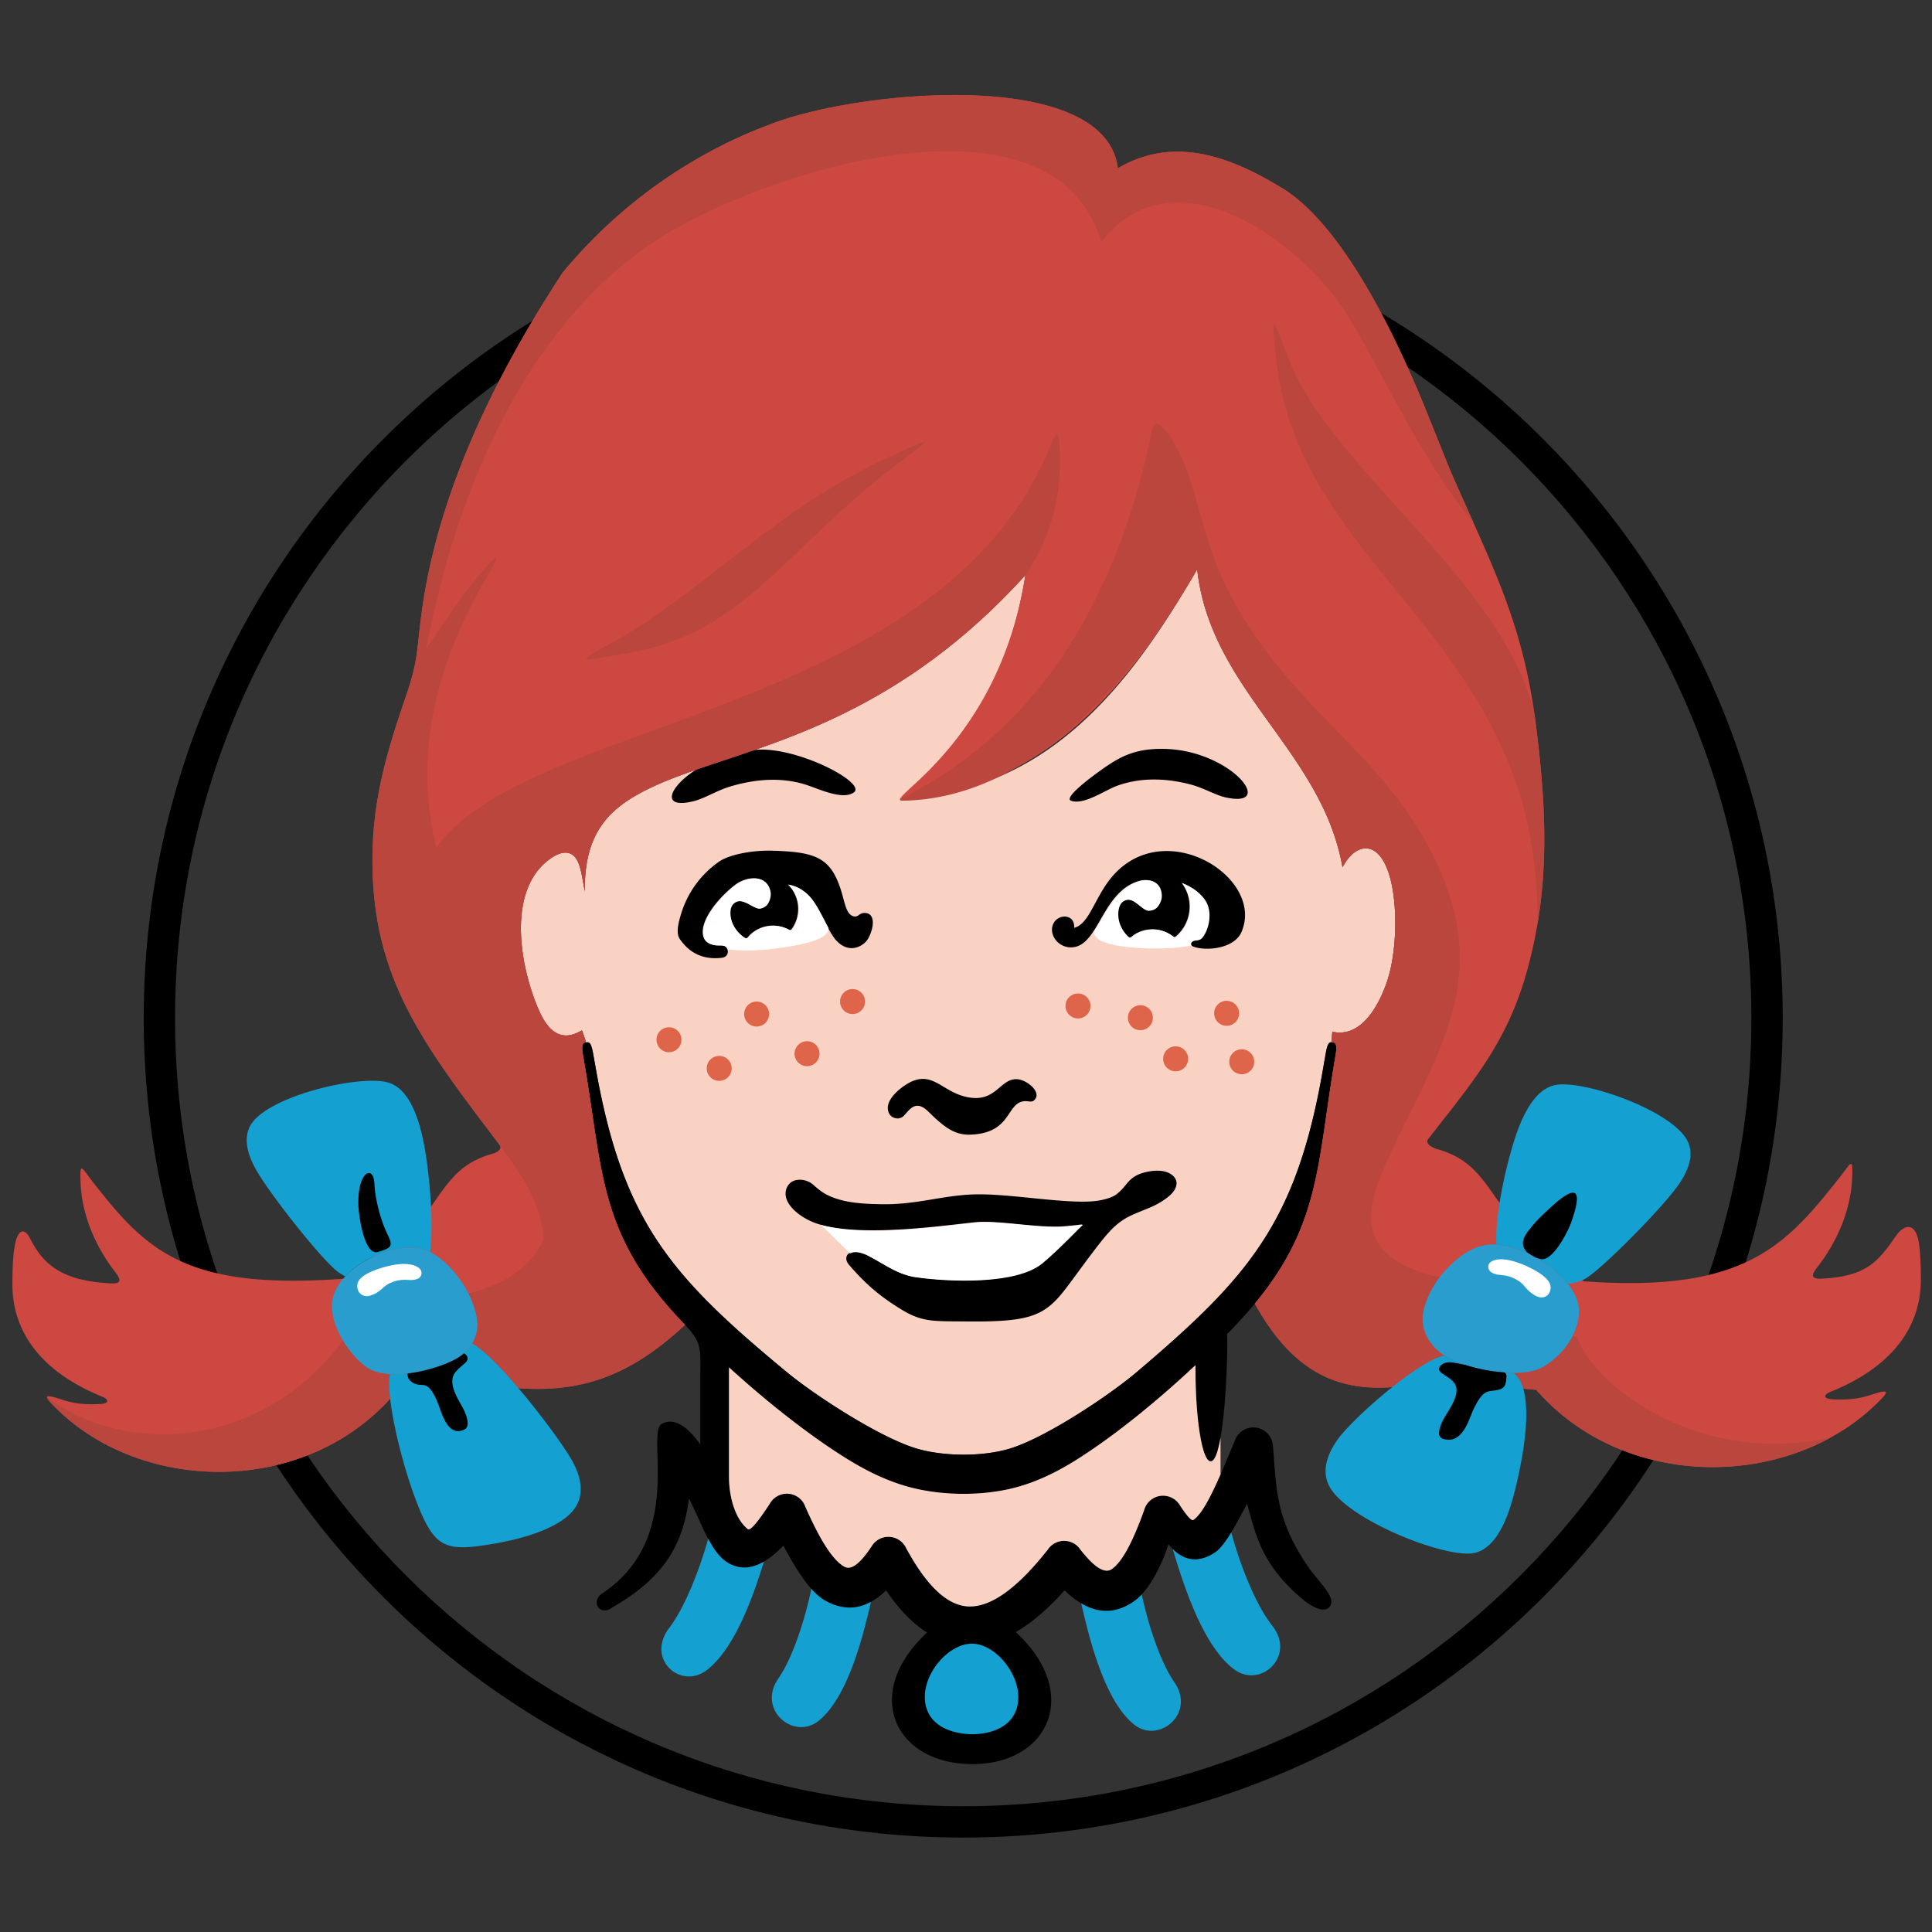
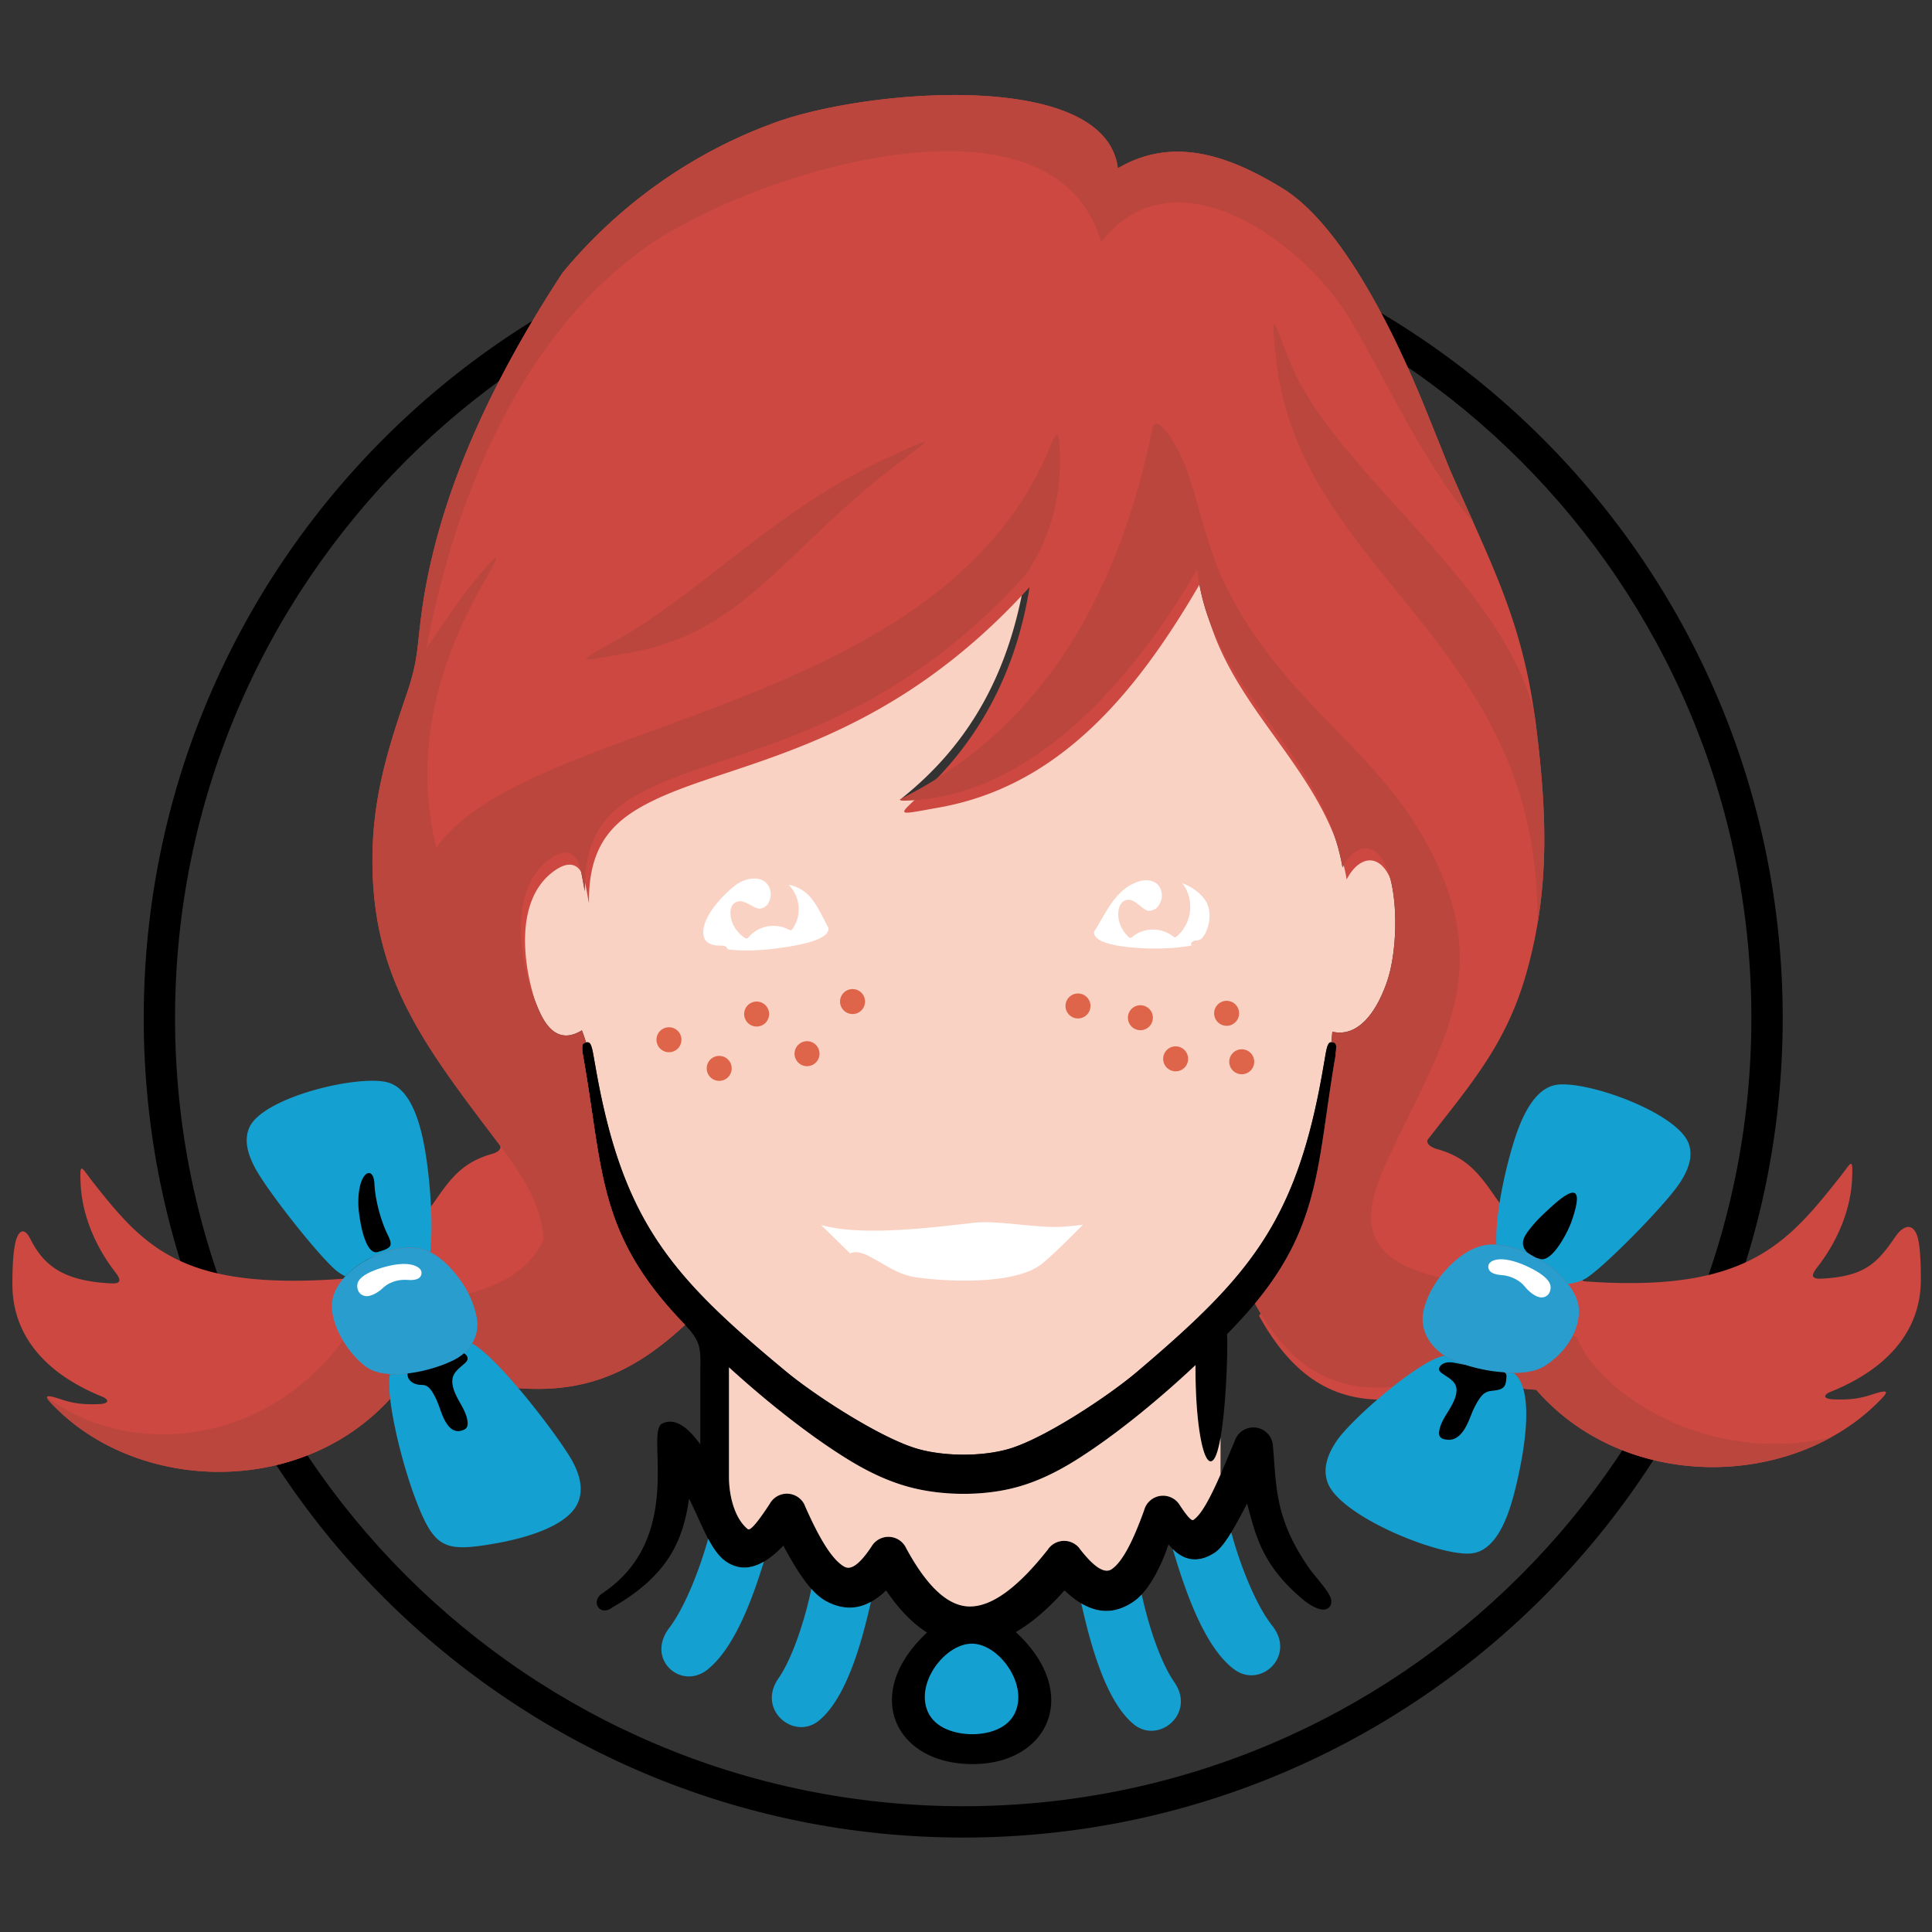
<svg xmlns="http://www.w3.org/2000/svg" xml:space="preserve" style="fill-rule:evenodd;clip-rule:evenodd;stroke-linejoin:round;stroke-miterlimit:2" viewBox="0 0 120 120">
  <rect x="0" y="0" width="120" height="120" fill="#333333" stroke="none" />
  <g>
    <path d="M123.978 111.999c-14.446 0-27.524-5.855-36.991-15.322-9.466-9.466-15.322-22.545-15.322-36.99 0-14.446 5.856-27.524 15.322-36.991 9.467-9.466 22.545-15.322 36.991-15.322 14.445 0 27.523 5.856 36.99 15.322 9.467 9.467 15.322 22.545 15.322 36.991 0 14.445-5.855 27.524-15.322 36.99-9.467 9.467-22.545 15.322-36.99 15.322ZM88.401 95.263c9.104 9.105 21.683 14.736 35.577 14.736 13.893 0 26.472-5.631 35.576-14.736 9.104-9.104 14.736-21.683 14.736-35.576 0-13.894-5.632-26.472-14.736-35.577-9.104-9.104-21.683-14.736-35.576-14.736-13.894 0-26.473 5.632-35.577 14.736-9.104 9.105-14.736 21.683-14.736 35.577 0 13.893 5.632 26.472 14.736 35.576Z" style="fill-rule:nonzero" transform="translate(-60.803 5.159) scale(.973)" />
    <path d="M147.48 61.233c-.13-.007-.25.044-.374.774l-.166.96c-1.692 9.782-4.744 13.26-11.877 19.311-1.792 1.52-5.94 4.281-8.229 4.927-1.683.476-4.017.464-5.698 0-2.346-.646-6.596-3.407-8.433-4.927-7.309-6.051-10.437-9.529-12.17-19.311l-.171-.96c-.146-.842-.288-.781-.445-.768l-.017.001a8.93 8.93 0 0 0-.266-.77c-1.309.803-2.152.036-2.708-1.204-1.208-2.689-2.108-7.511.498-9.607.539-.434 1.175-.741 1.652-.365.473.373.551 1.317.745 2.293-.05-3.872 1.682-5.393 4.205-6.603 5.27-2.528 14.576-3.268 23.921-13.577-.962 6.059-3.445 10.701-7.906 14.26 9.092-.431 14.289-6.694 18.874-14.635.843 7.751 7.966 11.565 9.277 19.034.799-1.573 2.338-1.877 3.035.657.507 1.847.416 4.793-.173 6.567-.509 1.535-1.637 3.688-3.512 3.27l-.062.673Z" style="fill:#f9d2c3;fill-rule:nonzero" transform="translate(-60.803 5.159) scale(.973)" />
    <path d="M105.194 61.867a.797.797 0 1 1 0-1.594.797.797 0 0 1 0 1.594ZM108.429 63.695a.797.797 0 1 1 0-1.593.797.797 0 0 1 0 1.593ZM110.819 60.226a.797.797 0 1 1 0-1.593.797.797 0 0 1 0 1.593ZM114.007 62.758a.797.797 0 1 1 0-1.594.797.797 0 0 1 0 1.594ZM116.913 59.43a.797.797 0 1 1 0-1.595.797.797 0 0 1 0 1.595ZM131.304 59.711a.797.797 0 1 1 0-1.594.797.797 0 0 1 0 1.594ZM135.288 60.461a.797.797 0 1 1 0-1.594.797.797 0 0 1 0 1.594ZM137.538 63.086a.797.797 0 1 1 0-1.594.797.797 0 0 1 0 1.594ZM140.82 60.18a.797.797 0 1 1 0-1.593.797.797 0 0 1 0 1.593ZM141.757 63.273a.797.797 0 1 1 0-1.594.797.797 0 0 1 0 1.594Z" style="fill:#df654a" transform="translate(-60.803 5.159) scale(.973)" />
-     <path d="M76.135 49.53c-.628-.138-1.37-.585-2.125-.788-1.516-.409-3.124-.48-4.63.066-.766.279-2.056 1.209-2.85.93-.52-.183 1.402-1.58 1.733-1.818 1.226-.886 2.157-1.434 4.02-1.406a7.551 7.551 0 0 1 2.815.6c2.414 1.02 3.43 2.942 1.037 2.415ZM43.124 49.752c.642-.165 1.4-.645 2.171-.882 1.548-.476 3.19-.619 4.728-.14.783.245 2.317 1.002 3.017.484.785-.582-3.416-2.797-5.981-2.648a8.116 8.116 0 0 0-2.877.723c-2.465 1.13-3.502 3.094-1.058 2.463ZM53.794 56.712c.756.109.328 1.457-.047 1.814-.422.401-1.128.593-1.777-.082-.508-.527-.985-1.859-1.567-2.608-.316-.403-.805-.791-1.458-.896a2.142 2.142 0 0 1 .303 2.652c-.16.258-.18.178-.417.071a2.055 2.055 0 0 0-2.222.372c-.222.206-.194.334-.452.15a2.052 2.052 0 0 1-.627-.72c-.242-.46-.36-1.32.261-1.49.47-.129 1.07.524 1.423.44.18-.043.364-.146.46-.311.134-.235.198-.514.147-.756-.084-.396-.305-.623-.585-.728-.483-.179-1.14.007-1.564.328-1.016.769-2.297 2.29-1.977 3.26.078.235.28.419.692.488.31.053.645-.079.785.252.091.214.01.504-.361.545-1.23.135-2.047-.374-2.595-1.18-.262-.383-.045-1.119.11-1.622A6.094 6.094 0 0 1 44.69 53.5c.594-.4 1.962-.705 3.349-.66 2.825.09 3.706.473 4.357 3.024.08.314.162.552.246.718.131.261.429.468.701.256a.56.56 0 0 1 .452-.126ZM63.717 68.394c.136 0 .363.068.478-.023.616-.491-.436-1.335-1.054-1.342-1.062-.012-1.281 1.48-3.07 1.114-1.628-.332-2.2-1.815-3.835-.751-.461.3-1.203.94-1.08 1.566.044.23.186.441.467.496a.53.53 0 0 0 .52-.158c.38-.4.74-1.02 1.526-.245.94.925 1.606 1.457 2.586 1.425 2.682-.087 2.205-2.082 3.462-2.082ZM70.61 54.759c.741-.261 1.482-.018 1.51.85.008.248-.102.511-.277.719-.123.145-.323.215-.506.225-.363.022-.84-.725-1.324-.68-.642.06-.675.927-.519 1.421.1.312.269.592.494.82.221.225.216.094.471-.07a2.055 2.055 0 0 1 2.252.02c.215.147.206.216.424.003a2.433 2.433 0 0 0 .259-3.226c.548.21 1.036.54 1.373.988.541.72.3 1.852-.11 2.374-.225.287-.431.112-.647.277-.074.057-.2.24.251.36.866.235 2.434.02 2.852-.956 1.508-3.515-5.217-7.537-8.367-3.004-.847 1.219-1.177 2.531-2.03 2.75.064-.83-.884-.885-1.233-.358-.442.671.204 1.624 1.109 1.569 1.63-.098 1.832-3.317 4.018-4.082ZM68.254 74.567c-1.762.297-5.509-.458-7.782-.38-2.006.07-3.557.652-5.745.609-1.116-.022-2.362-.072-3.376-.593-.357-.183-.658-.457-.854-.628-.405-.353-1.143-.432-1.49-.024-.206.244-.362.706.02 1.263.41.602 1.2 1.019 1.724 1.189 1.118.364 2.653.446 4.216.402 2.114-.06 4.28-.35 5.543-.486 1.373-.149 3.592.309 5.262.264.5-.015 1.459-.137 1.459-.137-.25.213-1.491 1.541-2.516 2.393-1.64 1.361-5.859 1.151-7.815.879-1.15-.16-1.86-.738-2.968-1.323-1.143-.603-1.657.03-1.204.557 1.01 1.177 1.883 1.932 3.201 2.747 1.35.834 1.991.76 4.178.78 3.216.03 4.307-.246 5.28-1.131.701-.64 1.34-1.675 2.665-3.398.723-.941 1.114-1.382 1.69-1.77.5-.336 1.2-.56 1.798-.826.262-.115.8-.398 1.162-.743.448-.421.566-.98-.046-1.326-.406-.23-1.04-.202-1.563-.064-1.074.283-1.033.828-1.77 1.375-.276.203-.757.318-1.069.371Z" />
    <path d="M145.58 96.734c.523.447 1.392.995 1.781.542.107-.121.135-.283.104-.461-.086-.499-1.021-1.463-1.383-1.98-2.211-3.165-2.103-5.183-2.325-7.723-.007-.085-.012-.176-.027-.26a1.25 1.25 0 0 0-2.413-.19l-.046.109c-.994 2.39-1.857 4.464-2.603 4.952-.109.071-.372-.189-.889-.98h.001a1.25 1.25 0 0 0-2.256.369c-.636 1.758-1.311 3.221-2.055 3.747-.418.295-1.059-.004-2.065-1.31l.004-.002a1.25 1.25 0 0 0-2.037.079c-1.891 2.393-3.547 3.629-4.978 3.622-1.367-.006-2.723-1.24-4.092-3.787l.002-.001a1.25 1.25 0 0 0-2.179-.04c-.757 1.141-1.309 1.514-1.716 1.297-.784-.418-1.629-1.826-2.544-3.917l.003-.003a1.25 1.25 0 0 0-2.244-.096c-.873 1.331-1.251 1.706-1.394 1.613-.894-.725-1.205-2.248-1.205-3.335v-6.997a68.4 68.4 0 0 0 2.392 2.079c1.791 1.482 3.614 2.826 5.253 3.83 1.388.85 2.613 1.388 3.803 1.716 2.15.593 4.859.609 7.01 0 1.161-.328 2.356-.866 3.711-1.716 1.6-1.004 3.379-2.348 5.126-3.83.84-.712 1.677-1.46 2.487-2.222l-.001.261c0 3.249.433 5.883.969 5.883.877 0 1.127-6.83 1.045-8.121.274-.279.404-.417.665-.694 5.4-5.746 4.993-9.766 6.262-17.106.132-.779-.04-.809-.206-.823-.153-.013-.291-.074-.434.768l-.166.96c-1.692 9.782-4.744 13.26-11.877 19.311-1.792 1.52-5.94 4.281-8.229 4.927-1.683.476-4.017.464-5.698 0-2.346-.646-6.596-3.407-8.433-4.927-7.309-6.051-10.437-9.529-12.17-19.311l-.171-.96c-.146-.842-.288-.781-.445-.768-.169.014-.346.044-.21.823 1.314 7.401.888 11.365 6.417 17.106 1.231 1.278 1.07 1.631 1.07 3.424v4.311c-.763-1.062-1.595-1.738-2.433-1.331-1.116.542 1.541 7.265-3.816 10.833-.795.527-.153 1.521.645.896 3.52-2.017 4.504-4.226 4.885-6.943l.184.378c.651 1.341 1.247 3.038 2.213 3.668 1.084.707 2.267.37 3.624-1.037.864 1.603 1.748 3.019 2.74 3.547 1.297.691 2.563.526 3.818-.692.824 1.215 1.695 2.109 2.613 2.692l-.061.058c-4.119 3.88-1.988 8.338 2.966 8.338 4.859 0 6.928-4.501 2.855-8.338l-.095-.09c1.023-.59 2.06-1.48 3.113-2.662 1.65 1.59 3.119 1.626 4.46.68.885-.626 1.702-2.177 2.177-3.619.957 1.19 1.994 1.16 2.953.531.692-.453 1.436-1.959 2.066-3.134.568 2.165 1.014 3.947 3.479 6.056Z" style="fill-rule:nonzero" transform="translate(-60.803 5.159) scale(.973)" />
    <path d="M124.568 105.402c.993 0 2.282-.337 2.746-1.432.769-1.817-1.06-4.304-2.735-4.348-1.702-.045-3.643 2.431-2.885 4.293.466 1.146 1.853 1.487 2.874 1.487Z" style="fill:#14a0d1" transform="translate(-60.803 5.159) scale(.973)" />
-     <path d="m153.941 82.855 6.617.563c5.679 6.521 16.185 6.339 21.759.853.742-.73.857-.941-.309-.558-.803.264-1.424.35-2.426.316-.876-.031-.568-.351-.283-.465 4.172-1.67 5.803-4.337 5.81-7.153.002-1.056-.042-1.876-.143-2.456-.205-1.169-.869-1.21-1.495-.296-1.156 1.689-1.966 2.524-4.707 2.662-.922.046-.45-.484-.161-.867 1.265-1.674 2.034-3.629 2.116-5.513.064-1.469-.061-1.011-.768-.118-3.409 4.304-6.002 7.433-16.368 6.664-2.227-1.899-4.078-3.113-5.736-5.516-1.014-1.469-1.817-2.413-3.604-2.916-.418-.117-.668-.337-.641-.526a.214.214 0 0 1 .034-.088c2.744-3.538 4.973-6.055 6.258-10.505 1.567-5.43 1.337-10.422.644-15.949-.836-6.666-2.854-10.246-5.5-16.328l-1.479-3.675c-1.134-2.818-3.037-7.076-5.359-10.347-1.187-1.671-2.483-3.085-3.841-3.917-3.319-2.034-6.941-3.385-10.51-1.28-.776-6.325-15.866-5.068-21.766-2.961-5.211 1.86-9.965 5.147-13.672 9.617-2.964 4.522-5.262 8.923-6.832 13.191-1.084 2.949-1.822 5.835-2.191 8.653-.29 2.217-.21 2.947-.959 5.13-1.096 3.19-2.044 6.208-2.151 9.775-.238 7.894 3.017 12.227 7.745 18.463l.359.474c.141.205-.004.439-.486.576-1.773.502-2.569 1.447-3.575 2.916-1.644 2.403-3.62 3.148-5.829 5.047-10.28.77-12.712-1.891-16.094-6.195-.701-.894-.825-1.351-.762.118.082 1.883.844 3.839 2.099 5.513.287.383.754.913-.16.867-3.113-.158-4.309-1.18-5.157-2.858-.389-.768-.811-.562-.994.491-.1.58-.144 1.401-.141 2.457.007 2.816 1.624 5.483 5.761 7.153.283.114.589.434-.28.464-.994.035-1.61-.051-2.406-.315-1.156-.383-1.043-.172-.306.558C71.58 90.06 82 90.242 87.633 83.72l6.562-.562c5.059.736 8.417-.538 12.028-3.886l-.099-.104c-5.529-5.741-5.103-9.705-6.417-17.106-.132-.752.029-.806.193-.822a8.93 8.93 0 0 0-.266-.77c-1.309.803-2.152.036-2.708-1.204-1.208-2.689-2.108-7.511.498-9.607.539-.434 1.175-.741 1.652-.365.473.373.551 1.317.745 2.293-.05-3.872 1.682-5.393 4.205-6.603 5.27-2.528 14.576-3.268 23.921-13.577-.848 5.343-3.147 9.649-6.737 13.032-1.733 1.634-1.92 1.548.948 1.039 7.659-1.36 12.601-7.249 16.757-14.446.843 7.751 7.966 11.565 9.277 19.034.799-1.573 2.338-1.877 3.035.657.507 1.847.416 4.793-.173 6.567-.509 1.535-1.637 3.688-3.512 3.27l-.062.673.06.006c.166.014.338.044.206.823-1.175 6.795-.914 10.744-5.153 15.852 3.099 5.616 6.891 5.899 11.348 4.941Z" style="fill:#cd4840" transform="translate(-60.803 5.159) scale(.973)" />
+     <path d="m153.941 82.855 6.617.563c5.679 6.521 16.185 6.339 21.759.853.742-.73.857-.941-.309-.558-.803.264-1.424.35-2.426.316-.876-.031-.568-.351-.283-.465 4.172-1.67 5.803-4.337 5.81-7.153.002-1.056-.042-1.876-.143-2.456-.205-1.169-.869-1.21-1.495-.296-1.156 1.689-1.966 2.524-4.707 2.662-.922.046-.45-.484-.161-.867 1.265-1.674 2.034-3.629 2.116-5.513.064-1.469-.061-1.011-.768-.118-3.409 4.304-6.002 7.433-16.368 6.664-2.227-1.899-4.078-3.113-5.736-5.516-1.014-1.469-1.817-2.413-3.604-2.916-.418-.117-.668-.337-.641-.526a.214.214 0 0 1 .034-.088c2.744-3.538 4.973-6.055 6.258-10.505 1.567-5.43 1.337-10.422.644-15.949-.836-6.666-2.854-10.246-5.5-16.328l-1.479-3.675c-1.134-2.818-3.037-7.076-5.359-10.347-1.187-1.671-2.483-3.085-3.841-3.917-3.319-2.034-6.941-3.385-10.51-1.28-.776-6.325-15.866-5.068-21.766-2.961-5.211 1.86-9.965 5.147-13.672 9.617-2.964 4.522-5.262 8.923-6.832 13.191-1.084 2.949-1.822 5.835-2.191 8.653-.29 2.217-.21 2.947-.959 5.13-1.096 3.19-2.044 6.208-2.151 9.775-.238 7.894 3.017 12.227 7.745 18.463l.359.474c.141.205-.004.439-.486.576-1.773.502-2.569 1.447-3.575 2.916-1.644 2.403-3.62 3.148-5.829 5.047-10.28.77-12.712-1.891-16.094-6.195-.701-.894-.825-1.351-.762.118.082 1.883.844 3.839 2.099 5.513.287.383.754.913-.16.867-3.113-.158-4.309-1.18-5.157-2.858-.389-.768-.811-.562-.994.491-.1.58-.144 1.401-.141 2.457.007 2.816 1.624 5.483 5.761 7.153.283.114.589.434-.28.464-.994.035-1.61-.051-2.406-.315-1.156-.383-1.043-.172-.306.558C71.58 90.06 82 90.242 87.633 83.72l6.562-.562c5.059.736 8.417-.538 12.028-3.886l-.099-.104c-5.529-5.741-5.103-9.705-6.417-17.106-.132-.752.029-.806.193-.822c-1.309.803-2.152.036-2.708-1.204-1.208-2.689-2.108-7.511.498-9.607.539-.434 1.175-.741 1.652-.365.473.373.551 1.317.745 2.293-.05-3.872 1.682-5.393 4.205-6.603 5.27-2.528 14.576-3.268 23.921-13.577-.848 5.343-3.147 9.649-6.737 13.032-1.733 1.634-1.92 1.548.948 1.039 7.659-1.36 12.601-7.249 16.757-14.446.843 7.751 7.966 11.565 9.277 19.034.799-1.573 2.338-1.877 3.035.657.507 1.847.416 4.793-.173 6.567-.509 1.535-1.637 3.688-3.512 3.27l-.062.673.06.006c.166.014.338.044.206.823-1.175 6.795-.914 10.744-5.153 15.852 3.099 5.616 6.891 5.899 11.348 4.941Z" style="fill:#cd4840" transform="translate(-60.803 5.159) scale(.973)" />
    <path d="M132.327 54.177c-.03.41.495.67 1.24.834.943.208 3.198.393 4.999.039-.091-.097-.017-.192.033-.231.222-.17.434.01.666-.285.422-.536.669-1.701.113-2.44-.347-.461-.848-.8-1.412-1.016.673.864.76 2.315-.266 3.316-.224.219-.215.148-.436-.002a2.113 2.113 0 0 0-2.315-.022c-.262.169-.257.304-.485.072a2.108 2.108 0 0 1-.507-.842c-.161-.508-.127-1.4.533-1.462.498-.046.988.722 1.361.7.189-.01.394-.082.521-.232.179-.213.293-.484.284-.739-.028-.892-.79-1.142-1.552-.874-1.473.515-2.069 2.114-2.777 3.184ZM115.379 53.937c.029.408-.496.7-1.24.911-.944.267-3.386.694-5.188.452-.143-.34-.487-.205-.807-.259-.423-.071-.631-.26-.711-.502-.329-.997.988-2.561 2.032-3.351.436-.33 1.112-.521 1.608-.337.288.107.516.341.602.748.052.249-.013.536-.151.777-.099.17-.289.276-.473.32-.364.086-.98-.585-1.463-.453-.639.175-.517 1.06-.269 1.532.156.298.378.551.645.741.265.189.237.057.465-.155a2.113 2.113 0 0 1 2.284-.382c.244.11.264.192.429-.073a2.202 2.202 0 0 0-.312-2.726c.672.107 1.175.506 1.499.921.382.492.72 1.227 1.05 1.836Z" style="fill:#fff" transform="translate(-60.803 5.159) scale(.973)" />
    <path d="M140.403 86.468v2.354c-.639 1.451-1.215 2.561-1.735 2.901-.109.071-.372-.189-.889-.98h.001a1.25 1.25 0 0 0-2.256.369c-.636 1.758-1.311 3.221-2.055 3.747-.418.295-1.059-.004-2.065-1.31l.004-.002a1.25 1.25 0 0 0-2.037.079c-1.891 2.393-3.547 3.629-4.978 3.622-1.367-.006-2.723-1.24-4.092-3.787l.002-.001a1.25 1.25 0 0 0-2.179-.04c-.757 1.141-1.309 1.514-1.716 1.297-.784-.418-1.629-1.826-2.544-3.917l.003-.003a1.25 1.25 0 0 0-2.244-.096c-.873 1.331-1.251 1.706-1.394 1.613-.894-.725-1.205-2.248-1.205-3.335v-6.997a68.4 68.4 0 0 0 2.392 2.079c1.791 1.482 3.614 2.826 5.253 3.83 1.388.85 2.613 1.388 3.803 1.716 2.15.593 4.859.609 7.01 0 1.161-.328 2.356-.866 3.711-1.716 1.6-1.004 3.379-2.348 5.126-3.83.84-.712 1.677-1.46 2.487-2.222l-.001.261c0 3.249.433 5.883.969 5.883.264 0 .471-.618.629-1.515Z" style="fill:#f9d2c3" transform="translate(-60.803 5.159) scale(.973)" />
    <path d="m116.758 74.71-1.85-1.809c1.126.317 2.608.389 4.114.346 2.173-.061 4.4-.36 5.698-.499 1.412-.153 3.693.317 5.41.271.515-.015 1.5-.141 1.5-.141-.257.219-1.533 1.585-2.587 2.461-1.686 1.399-6.023 1.183-8.034.903-1.182-.165-1.912-.759-3.052-1.36-.558-.295-.969-.302-1.199-.172Z" style="fill:#fff" transform="translate(-60.803 5.159) scale(.973)" />
    <path d="M105.21 98.618c-1.519 2.004.754 3.987 2.428 2.67 1.754-1.382 2.906-4.595 3.615-6.904-.855.499-1.641.502-2.381.02-.461-.3-.837-.844-1.175-1.475-.492 1.769-1.43 4.298-2.487 5.689Zm32.248 3.468c1.384 2.005-1.024 3.988-2.609 2.671-1.863-1.551-2.813-5.408-3.336-7.705 1.225.726 2.348.585 3.392-.152.158-.112.314-.254.467-.42.379 1.764 1.137 4.237 2.086 5.606Zm6.249-3.607c1.526 1.928-.741 4.026-2.419 2.793-1.993-1.466-3.22-5.323-3.903-7.577a3.992 3.992 0 0 1-.025-.105c.878.87 1.808.79 2.675.222.345-.225.704-.714 1.054-1.292l.025.085c.469 1.747 1.466 4.455 2.593 5.874Zm-31.534 3.373c-1.384 2.005 1.023 3.988 2.608 2.67 1.827-1.52 2.776-5.259 3.306-7.568-.939.514-1.886.474-2.851-.04-.328-.175-.644-.446-.952-.79-.369 1.77-1.141 4.327-2.111 5.728Z" style="fill:#14a0d1;fill-rule:nonzero" transform="translate(-60.803 5.159) scale(.973)" />
    <path d="M119.336 23.833c-7.472 3.396-12.065 8.776-17.844 11.93-2.698 1.473-1.583 1.063.948.644 7.561-1.25 9.977-6.488 17.281-12.049 2.371-1.804 2.552-1.86-.385-.525Zm37.207 4.215c-.474-1.059-.977-2.174-1.505-3.389l-1.479-3.675c-1.134-2.818-3.037-7.076-5.359-10.347-1.187-1.671-2.483-3.085-3.841-3.917-3.319-2.034-6.941-3.385-10.51-1.28-.776-6.325-15.866-5.068-21.766-2.961-5.211 1.86-9.965 5.147-13.672 9.617-2.964 4.522-5.262 8.923-6.832 13.191-1.084 2.949-1.822 5.835-2.191 8.653-.29 2.217-.21 2.947-.959 5.13-1.096 3.19-2.044 6.208-2.151 9.775-.238 7.894 3.017 12.227 7.745 18.463l.359.474a.298.298 0 0 1 .028.048c1.404 1.902 2.671 3.728 2.778 6.026-.984 2.054-2.921 2.963-5.156 3.515l-7.547 2.767c-5.41 7.37-14.31 7.378-18.99 3.738-.026.095.187.331.557.698C71.58 90.06 82 90.242 87.633 83.72l6.562-.562c5.059.736 8.417-.538 12.028-3.886l-.099-.104c-5.529-5.741-5.103-9.705-6.417-17.106-.132-.752.029-.806.193-.822a8.93 8.93 0 0 0-.266-.77c-1.309.803-2.152.036-2.708-1.204-1.208-2.689-2.108-7.511.498-9.607.539-.434 1.175-.741 1.652-.365.473.373.551 1.317.745 2.293-.05-3.872 1.682-5.393 4.205-6.603 5.27-2.528 14.576-3.268 23.921-13.577 1.743-2.548 2.375-5.373 2.17-8.414-.038-.568-.146-.893-.559.133-6.936 17.237-33.534 17.44-39.215 25.701-1.356-5.536-.251-11.071 2.831-16.607.866-1.554 1.852-3.125-.266-.601-.989 1.179-2.072 2.821-3.198 4.458 1.619-8.611 5.532-19.602 14.072-25.639 6.397-4.523 25.852-10.94 29.01-.294 4.649-6.028 12.978.003 15.94 5.038 2.31 3.925 4.638 9.067 7.811 12.866Zm4.085 25.681c.722-4.238.465-8.318-.09-12.742a33.164 33.164 0 0 0-.094-.701c-1.824-7.73-10.953-14.227-14.71-20.66-.679-1.162-1.069-2.227-1.539-3.469-.43-1.138-.546-1.258-.229 1.562 1.538 13.702 16.956 17.957 16.662 36.01Zm18.747 32.722c-8.122 1.89-14.96-3.055-16.218-6.377l-8.812-3.844c-5.173-1.218-4.9-3.966-3.316-7.406 3.417-7.425 7.089-11.992 2.485-20.374-3.443-6.269-9.433-9.186-12.974-16.767-1.357-2.904-1.757-6.488-3.09-8.695-.567-.939-1.239-1.689-1.39-.946-2.038 9.984-6.645 18.969-16.112 23.671-.023.075.08.098.234.096 8.356-.156 14.932-8.194 18.733-14.777.843 7.751 7.966 11.565 9.277 19.034.799-1.573 2.338-1.877 3.035.657.507 1.847.416 4.793-.173 6.567-.509 1.535-1.637 3.688-3.512 3.27l-.062.673.06.006c.166.014.338.044.206.823-1.175 6.795-.914 10.744-5.153 15.852 3.099 5.616 6.891 5.899 11.348 4.941l6.617.563c4.79 5.5 13.015 6.232 18.817 3.033Z" style="fill:#ba463d" transform="translate(-60.803 5.159) scale(.973)" />
    <path d="M158.008 74.148c-1.355-.122-2.52.81-3.356 1.763-.638.728-1.086 1.595-1.285 2.424-.279 1.163.343 2.271 1.338 2.904 1.447.922 4.928 1.583 6.38.664 1.159-.734 2.123-1.953 2.199-3.406.058-1.111-.865-2.247-2.042-3.081-.97-.687-2.152-1.171-3.234-1.268Z" style="fill:#2a9dcf" transform="translate(-60.803 5.159) scale(.973)" />
    <path d="M158.008 74.148c-.061-1.909.512-4.557 1.077-6.43.552-1.832 1.374-3.478 2.666-3.752 1.821-.386 7.871 1.734 8.553 3.779.282.845-.081 1.745-.663 2.582-.969 1.393-4.453 4.95-5.763 5.875-.417.294-.86.408-1.3.453a6.437 6.437 0 0 0-1.336-1.239c-.97-.687-2.152-1.171-3.234-1.268Zm1.131 15.914c-.493 1.895-1.28 3.578-2.635 3.788-1.911.297-8.431-2.301-9.258-4.495-.342-.907-.003-1.832.571-2.677.956-1.408 5.311-5.201 6.888-5.439.964.614 2.831 1.113 4.4 1.105 1.453 1.074.639 5.388.034 7.718Z" style="fill:#14a0d1" transform="translate(-60.803 5.159) scale(.973)" />
    <path d="M159.499 75.338c-.531-.197-1.129-.332-1.585-.205-.443.123-.481.421-.363.638.096.176.383.295.758.318.661.039 1.227.379 1.495.713.265.331.722.732 1.107.717.451-.017.61-.447.554-.753-.117-.637-1.417-1.223-1.966-1.428Z" style="fill:#fff" transform="translate(-60.803 5.159) scale(.973)" />
    <path d="M95.586 78.168a.742.742 0 0 1-.22-.075 7.26 7.26 0 0 0-.192-.103c-.18-.107-.34-.222-.34-.222-.513-.575-.113-1.068.33-1.612.315-.39.7-.75 1.171-1.181 1.616-1.479 1.977-1.096 1.254.95-.188.535-1.214 2.621-2.003 2.243Zm-5.352 6.458c-.246-.022-.445-.016-.628.095-.193.117-.355.348-.068.556.593.43 1.164.614.834 1.563-.102.295-.3.626-.49.932-.081.13-.31.49-.41.797-.132.4-.146.7.156.798.6.2 1.008-.11 1.3-.55.324-.49.447-1.036.725-1.546.409-.749.635-.848 1.054-.89.734-.074.833-.258.861-.888.01-.236-.164-.256-.18-.258h-.003l-.002-.001c-.796-.054-1.63-.221-2.352-.454l-.797-.154Z" />
    <path d="M89.953 74.63c.217-1.912-.034-4.947-.381-6.796-.353-1.881-.994-3.605-2.249-4.016-1.769-.58-8.011.88-8.909 2.84-.371.811-.106 1.744.383 2.638.814 1.489 3.897 5.4 5.101 6.46.164.145.392.291.634.419a5.485 5.485 0 0 1 1.205-.953c.939-.559 2.065-.9 3.078-.882.403.007.783.115 1.138.29ZM94 93.244c2.176-.37 4.642-1.149 5.33-2.511.437-.865.198-1.823-.281-2.724-.747-1.402-4.682-6.599-6.42-7.549a2.775 2.775 0 0 1-1.095 1.019c-.977.515-2.733 1.021-4.153.934-.268 1.47.705 5.598 1.718 8.2 1.148 2.951 1.839 3.151 4.901 2.631Z" style="fill:#14a0d1" transform="translate(-60.803 5.159) scale(.973)" />
    <path d="M28.3 84.032c.213-.041.389-.051.548.045.17.104.31.325.06.56-.518.485-1.018.717-.73 1.654.091.29.264.61.432.905.07.125.271.472.36.775.114.396.127.697-.137.824-.525.25-.883-.032-1.139-.454-.284-.47-.392-1.013-.635-1.508-.359-.727-.557-.809-.925-.817-.876-.019-1.193-.963-.226-1.181a8.542 8.542 0 0 0 1.693-.58l.698-.223ZM23.517 77.749c.817-.242.899-.365.556-1.07-.5-1.032-.786-2.36-.815-3.131-.048-1.244-1.058-.796-.999 1.295.02.655.373 3.252 1.258 2.906Z" />
    <path d="M88.815 74.34c1.269.023 2.307 1.037 3.038 2.037.557.764.931 1.641 1.075 2.456.201 1.144-.435 2.142-1.394 2.646-1.395.734-4.378 1.453-5.703.449-.468-.353-.929-.859-1.304-1.428-.528-.802-.885-1.73-.849-2.536.049-1.067.921-2.065 2.059-2.742.939-.559 2.065-.9 3.078-.882Z" style="fill:#2a9dcf" transform="translate(-60.803 5.159) scale(.973)" />
    <path d="M87.43 75.481c.549-.116 1.158-.159 1.598.035.427.188.432.489.292.686-.114.159-.413.234-.787.2-.662-.06-1.261.191-1.563.482-.299.288-.797.616-1.178.544-.447-.085-.558-.534-.47-.829.184-.613 1.54-.998 2.108-1.118Z" style="fill:#fff" transform="translate(-60.803 5.159) scale(.973)" />
  </g>
</svg>